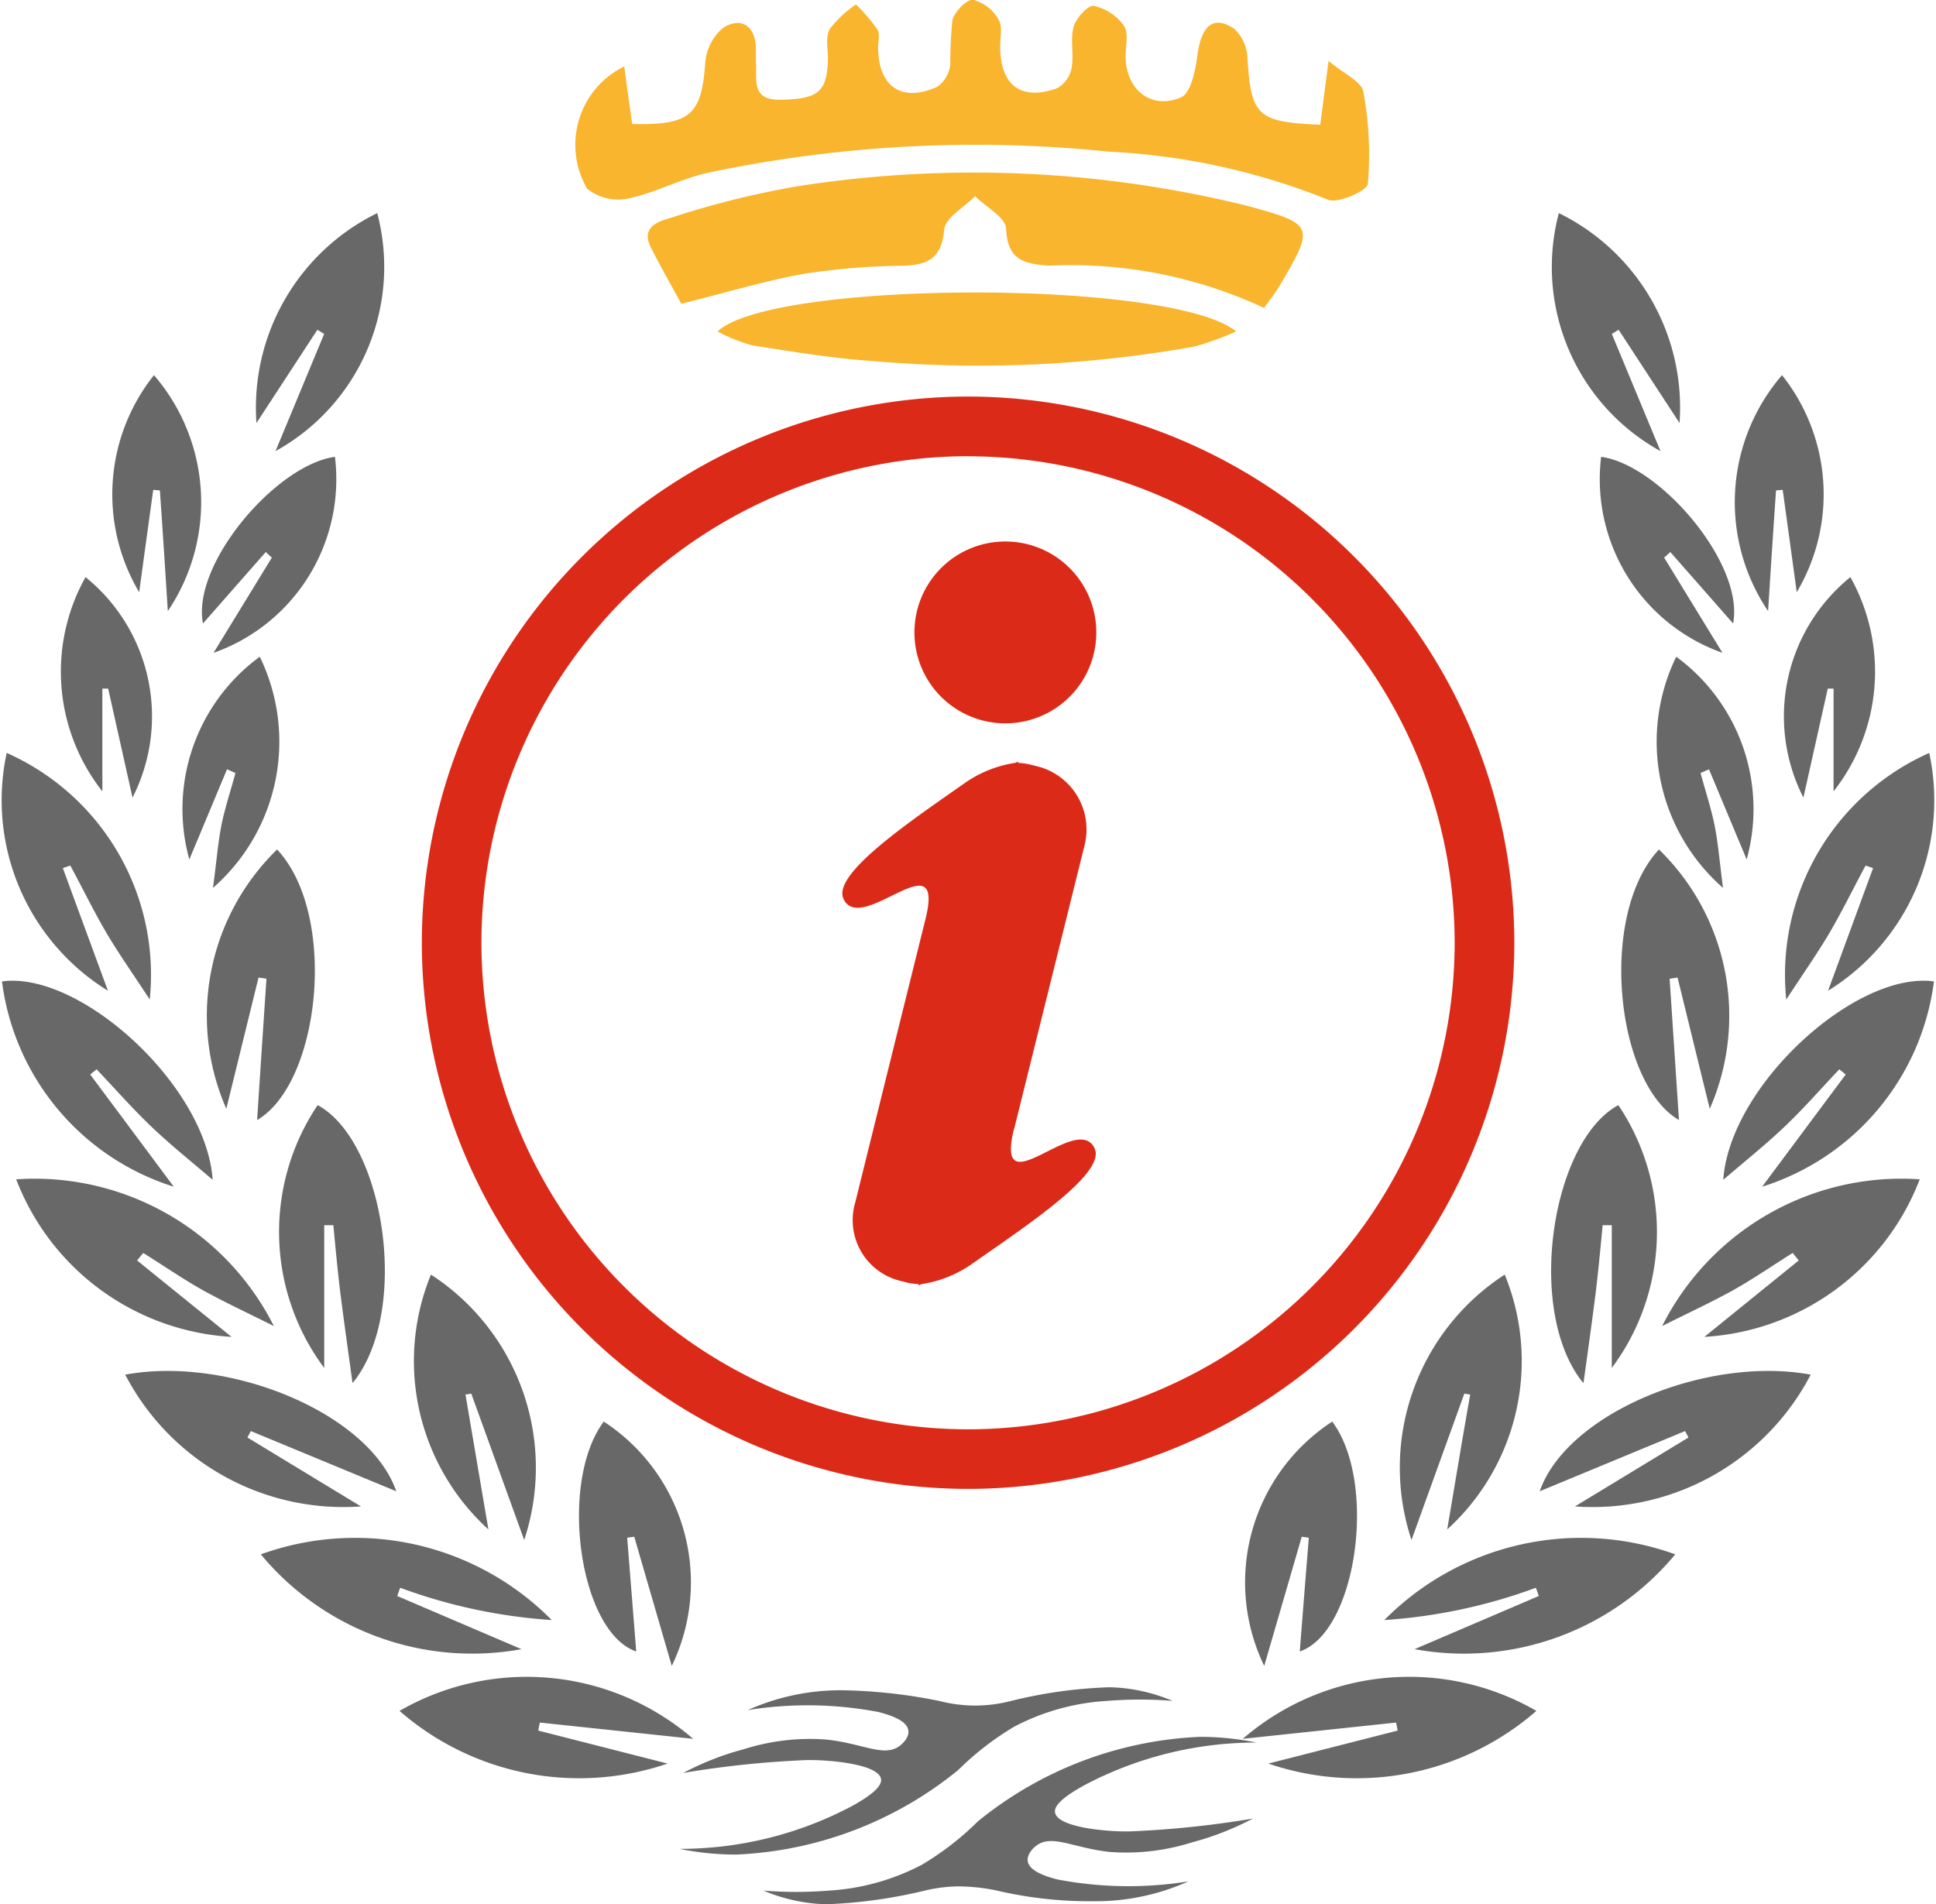
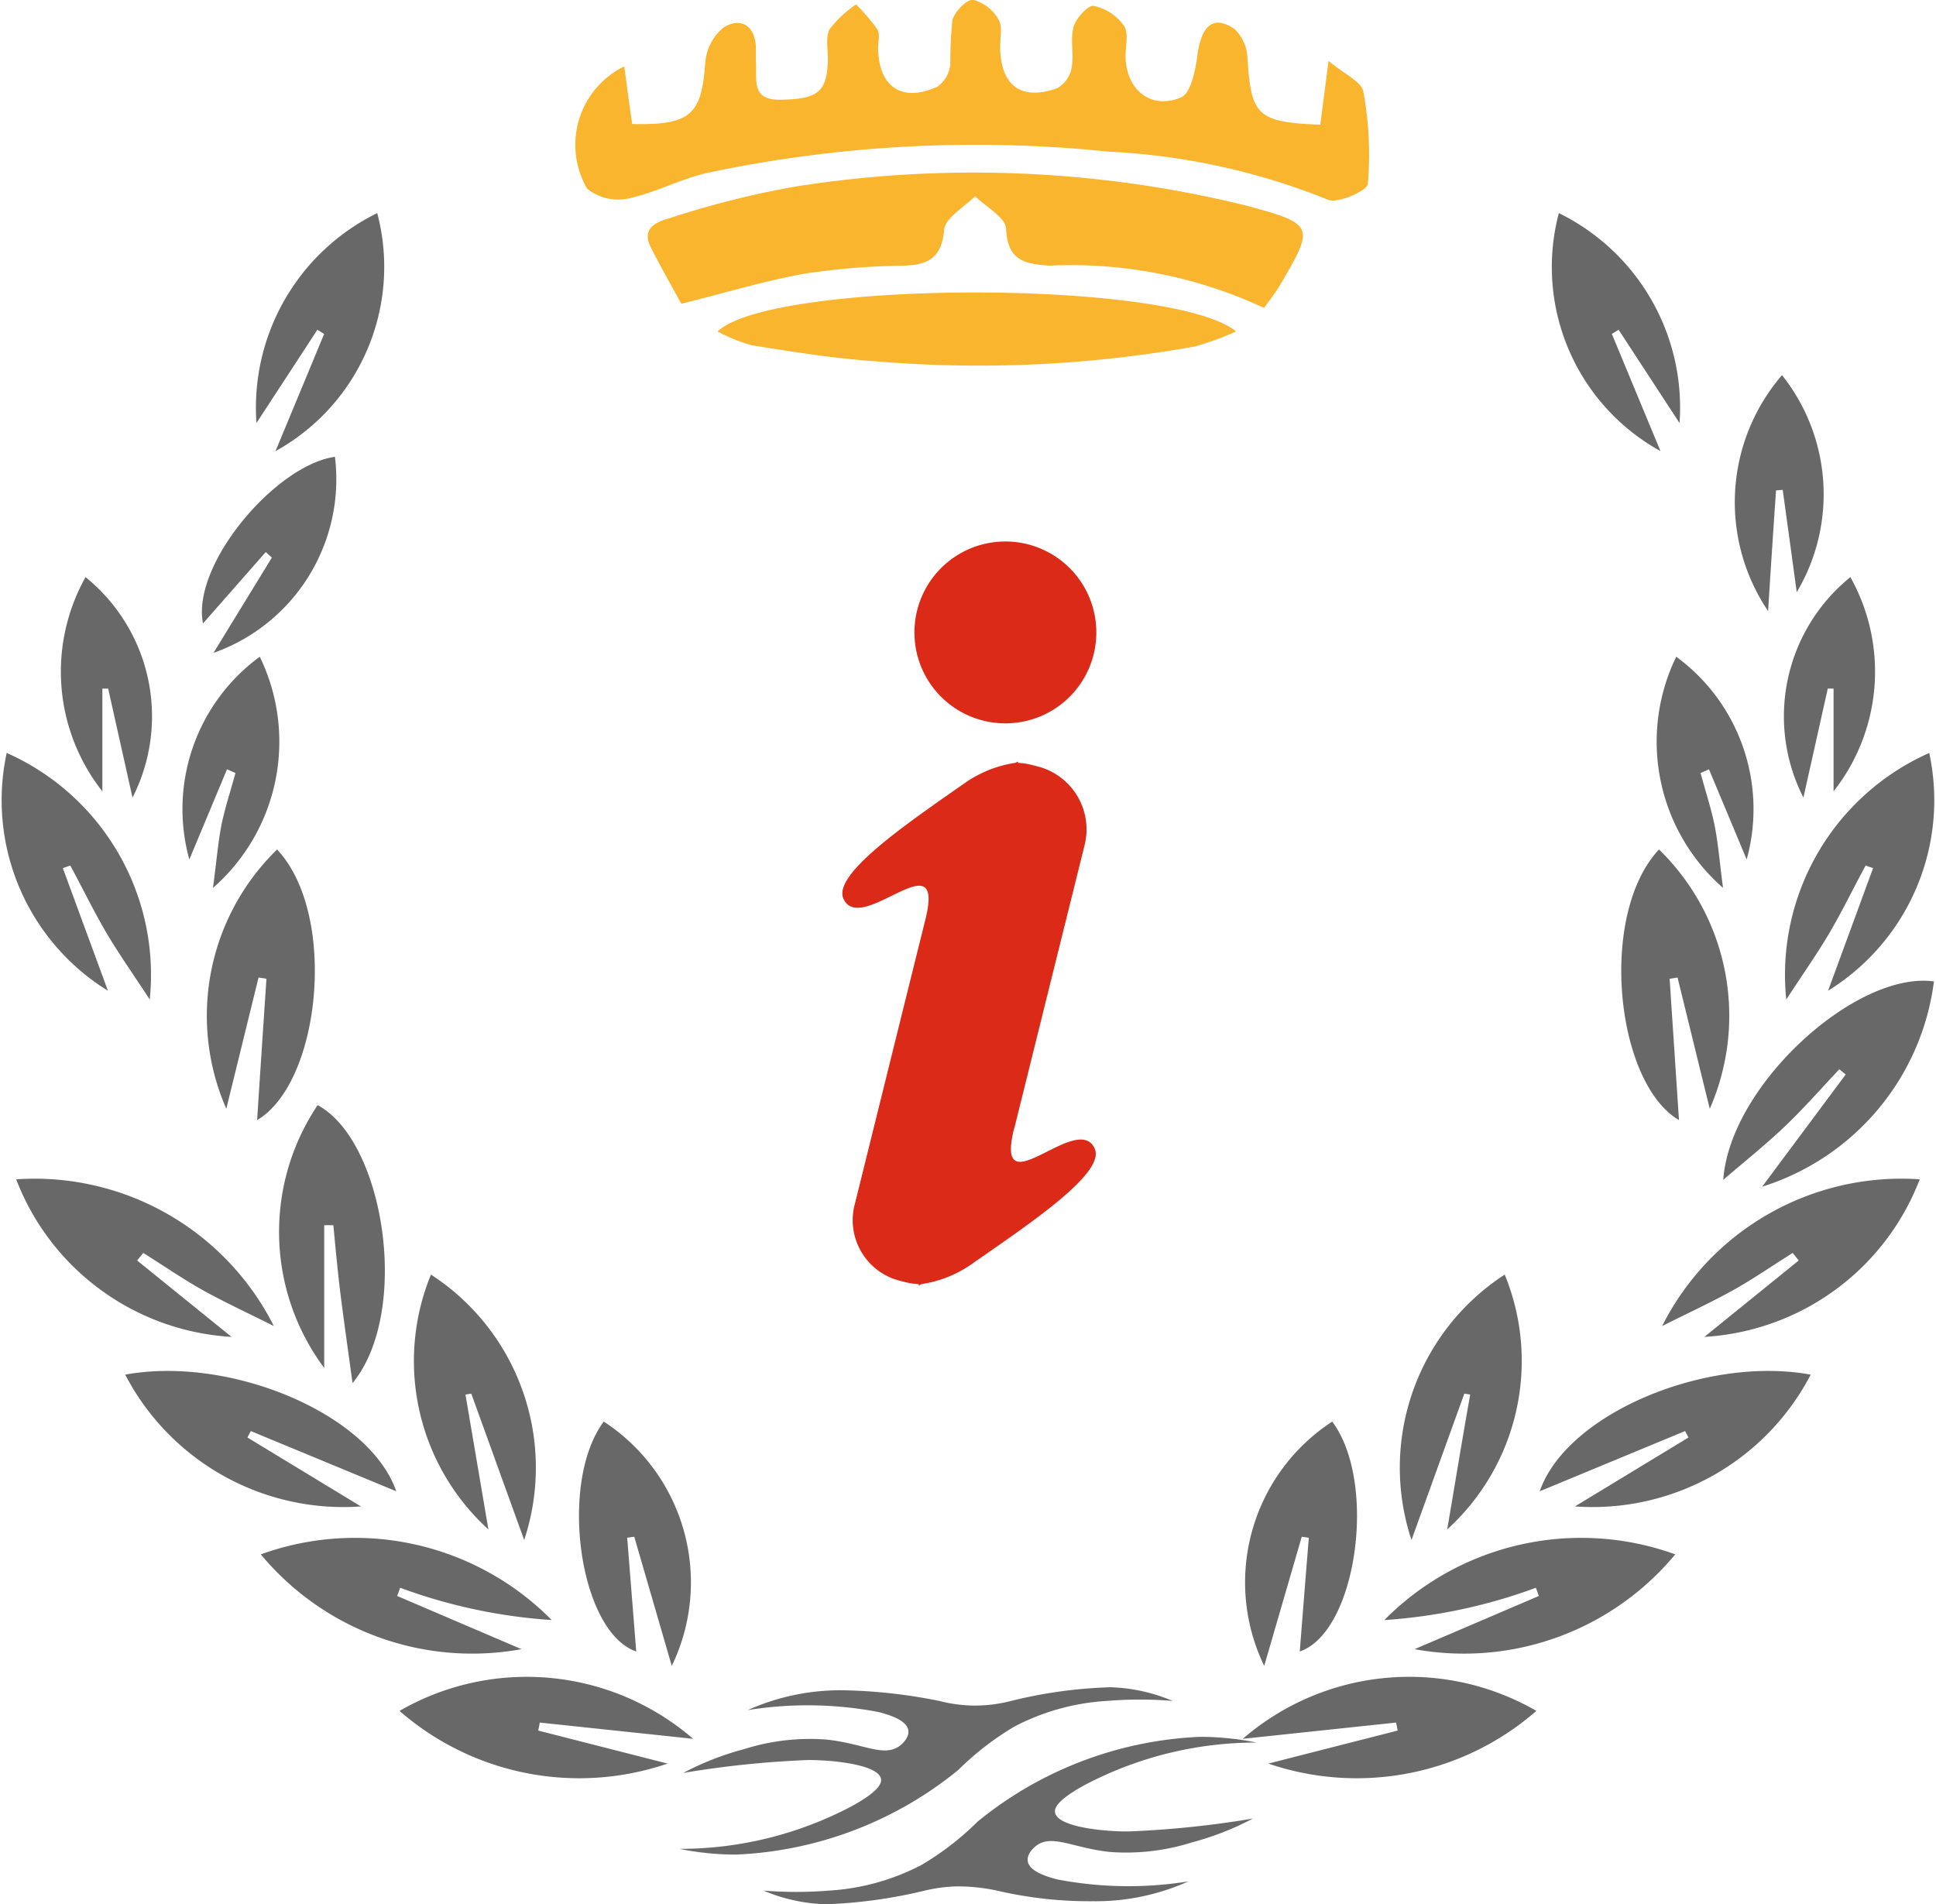
<svg xmlns="http://www.w3.org/2000/svg" width="24.398" height="24" viewBox="0 0 24.398 24">
  <g transform="translate(0 0)">
    <g transform="translate(7.234)">
      <path d="M1124.149-384.925c.032-.245.06-.466.105-.807.195.164.414.258.438.387a4.366,4.366,0,0,1,.057,1.163c-.008.086-.379.251-.5.2a8.486,8.486,0,0,0-2.77-.607,16.3,16.3,0,0,0-5.068.271c-.335.079-.651.251-.987.321a.626.626,0,0,1-.513-.124,1.1,1.1,0,0,1,.467-1.542c.034.253.066.492.1.726.735.017.874-.117.92-.765a.642.642,0,0,1,.227-.448c.2-.128.391-.053.412.232,0,.066,0,.134,0,.2.018.212-.07.481.307.475.469-.008.586-.091.6-.489.006-.134-.035-.29.022-.4a1.407,1.407,0,0,1,.333-.312,2.366,2.366,0,0,1,.269.315c.036.059.008.157.009.237.008.489.3.688.749.484a.4.4,0,0,0,.161-.278,5.587,5.587,0,0,1,.026-.558c.028-.108.18-.267.262-.258a.519.519,0,0,1,.321.25c.053.09.017.234.019.355.01.479.266.67.719.509a.374.374,0,0,0,.182-.257c.031-.169-.02-.355.025-.517.031-.11.183-.277.254-.264a.632.632,0,0,1,.38.25c.063.094.019.26.021.393.007.415.321.671.7.51.116-.049.175-.318.2-.493.046-.406.2-.555.473-.368a.534.534,0,0,1,.163.368c.046.725.122.806.92.838" transform="translate(-1114.745 386.5)" fill="#f9b52d" />
      <g transform="translate(0.93 2.186)">
        <path d="M1116.74-381.16c-.109-.2-.254-.453-.385-.712-.122-.242.071-.322.234-.367a11.412,11.412,0,0,1,1.592-.4,14.383,14.383,0,0,1,5.693.244c.848.232.849.254.4,1.015-.053.089-.119.17-.191.271a5.755,5.755,0,0,0-2.706-.533c-.315-.022-.527-.066-.545-.465-.006-.143-.253-.274-.391-.41-.136.14-.374.269-.389.421-.033.359-.2.445-.517.455a8.834,8.834,0,0,0-1.239.1c-.494.088-.978.235-1.562.381" transform="translate(-1116.317 382.804)" fill="#f9b52d" />
      </g>
      <g transform="translate(1.81 3.686)">
        <path d="M1117.805-379.777c.683-.647,5.719-.661,6.534,0a3.62,3.62,0,0,1-.525.191,15.465,15.465,0,0,1-4.026.185c-.518-.035-1.033-.119-1.547-.2a2.086,2.086,0,0,1-.436-.175" transform="translate(-1117.805 380.268)" fill="#f9b52d" />
      </g>
    </g>
    <g transform="translate(8.567 21.266)">
      <g transform="translate(0 0)">
        <path d="M1119.53-347.935c-.035-.195-.69-.244-.94-.238a12.38,12.38,0,0,0-1.553.162,3.609,3.609,0,0,1,.767-.3,2.744,2.744,0,0,1,1.033-.121c.471.048.736.234.937.073.012-.009.115-.094.1-.188-.018-.132-.253-.2-.377-.232a4.751,4.751,0,0,0-1.647-.024,2.859,2.859,0,0,1,1.2-.25,6.626,6.626,0,0,1,1.216.135,1.833,1.833,0,0,0,.442.058,1.832,1.832,0,0,0,.443-.054,5.912,5.912,0,0,1,1.263-.177,2.154,2.154,0,0,1,.79.172,5.084,5.084,0,0,0-.823,0,2.872,2.872,0,0,0-1.171.324,3.652,3.652,0,0,0-.707.547,4.745,4.745,0,0,1-2.8,1.066,3.61,3.61,0,0,1-.713-.072,4.633,4.633,0,0,0,2.156-.53C1119.515-347.783,1119.538-347.886,1119.53-347.935Z" transform="translate(-1116.994 349.091)" fill="#686868" />
      </g>
      <g transform="translate(1.052 0.621)">
        <path d="M1122.45-347.082c.035.195.691.244.94.238a12.374,12.374,0,0,0,1.553-.162,3.614,3.614,0,0,1-.767.3,2.745,2.745,0,0,1-1.033.121c-.471-.049-.736-.234-.937-.073-.012.009-.115.094-.1.189.018.131.253.2.377.231a4.751,4.751,0,0,0,1.647.024,2.848,2.848,0,0,1-1.2.25,5.141,5.141,0,0,1-1.216-.135,2.388,2.388,0,0,0-.512-.052,1.984,1.984,0,0,0-.373.048,6.225,6.225,0,0,1-1.263.177,2.159,2.159,0,0,1-.79-.172,5.141,5.141,0,0,0,.823,0,2.881,2.881,0,0,0,1.171-.325,3.629,3.629,0,0,0,.707-.547,4.747,4.747,0,0,1,2.8-1.066,3.6,3.6,0,0,1,.713.072,4.635,4.635,0,0,0-2.156.53C1122.464-347.234,1122.441-347.132,1122.45-347.082Z" transform="translate(-1118.773 348.04)" fill="#686868" />
      </g>
    </g>
    <g transform="translate(5.316 4.999)">
      <g transform="translate(5.303 4.6)">
        <path d="M1122.626-364.935l.276-1.112.611-2.462a.819.819,0,0,0-.6-.991l-.079-.02a.89.89,0,0,0-.16-.023v-.016l-.036.016a1.494,1.494,0,0,0-.619.243c-.713.5-1.69,1.157-1.545,1.471.219.476,1.289-.777,1.033.256l-.276,1.112-.61,2.462a.788.788,0,0,0,.561.983l.079.02a.84.84,0,0,0,.16.023v.017l.036-.017a1.493,1.493,0,0,0,.619-.243c.714-.5,1.708-1.153,1.563-1.467-.219-.476-1.271.781-1.015-.252" transform="translate(-1120.463 369.559)" fill="#db2b18" />
      </g>
      <g transform="translate(6.208 1.826)">
        <path d="M1123.139-374.25a1.145,1.145,0,0,1,1.146,1.146,1.145,1.145,0,0,1-1.146,1.146,1.145,1.145,0,0,1-1.146-1.146,1.145,1.145,0,0,1,1.146-1.146" transform="translate(-1121.993 374.25)" fill="#db2b18" />
      </g>
      <g transform="translate(0)">
-         <path d="M1118.381-363.57a6.891,6.891,0,0,1-6.884-6.884,6.891,6.891,0,0,1,6.884-6.884,6.891,6.891,0,0,1,6.884,6.884A6.891,6.891,0,0,1,1118.381-363.57Zm0-13.016a6.139,6.139,0,0,0-6.133,6.132,6.14,6.14,0,0,0,6.133,6.133,6.139,6.139,0,0,0,6.132-6.133A6.139,6.139,0,0,0,1118.381-376.585Z" transform="translate(-1111.497 377.337)" fill="#db2b18" />
-       </g>
+         </g>
    </g>
    <g transform="translate(0 2.686)">
      <g transform="translate(3.286 16.676)">
        <path d="M1109.047-351.556l1.566.67a3.461,3.461,0,0,1-3.285-1.195,3.487,3.487,0,0,1,3.666.828,6.8,6.8,0,0,1-1.91-.407l-.036.1" transform="translate(-1107.327 352.31)" fill="#686868" />
      </g>
      <g transform="translate(0.025 9.675)">
-         <path d="M1104.469-362.27c-.3-.256-.552-.458-.786-.683s-.452-.473-.677-.71l-.08.066,1.053,1.414a3.126,3.126,0,0,1-2.165-2.587c.981-.136,2.573,1.308,2.655,2.5" transform="translate(-1101.814 364.779)" fill="#686868" />
-       </g>
+         </g>
      <g transform="translate(1.578 14.593)">
        <path d="M1104.44-356.058c1.311-.242,3.075.486,3.416,1.47l-1.833-.759-.043.081,1.431.869a3.1,3.1,0,0,1-2.971-1.661" transform="translate(-1104.44 356.105)" fill="#686868" />
      </g>
      <g transform="translate(5.191 13.379)">
        <path d="M1111.964-354.538c-.243-.67-.454-1.258-.667-1.845l-.073.012.289,1.7a2.869,2.869,0,0,1-.724-3.212,2.9,2.9,0,0,1,1.175,3.345" transform="translate(-1110.549 357.883)" fill="#686868" />
      </g>
      <g transform="translate(0.205 12.146)">
        <path d="M1102.118-360.393a3.377,3.377,0,0,1,3.246,1.849c-.354-.176-.619-.3-.872-.439s-.516-.321-.774-.482l-.077.095,1.19.963a3.1,3.1,0,0,1-2.714-1.986" transform="translate(-1102.118 360.425)" fill="#686868" />
      </g>
      <g transform="translate(2.599 8.021)">
        <path d="M1106.807-364.27q.058-.892.118-1.783l-.1-.015-.406,1.654a2.923,2.923,0,0,1,.64-3.268c.77.82.548,2.948-.255,3.412" transform="translate(-1106.166 367.682)" fill="#686868" />
      </g>
      <g transform="translate(0 6.805)">
        <path d="M1101.858-369.858a3.059,3.059,0,0,1,1.8,3.107c-.218-.334-.394-.582-.548-.844s-.3-.562-.453-.845l-.094.033.568,1.545a2.822,2.822,0,0,1-1.275-3" transform="translate(-1101.771 369.858)" fill="#686868" />
      </g>
      <g transform="translate(5.035 18.446)">
        <path d="M1112.033-348.636l1.63.416a3.445,3.445,0,0,1-3.378-.664,3.206,3.206,0,0,1,3.7.352l-1.932-.205Z" transform="translate(-1110.285 349.316)" fill="#686868" />
      </g>
      <g transform="translate(3.512 11.244)">
        <path d="M1108.639-358.443c-.055-.4-.1-.72-.141-1.037s-.07-.632-.1-.948h-.115v1.8a2.869,2.869,0,0,1-.083-3.313c.842.452,1.176,2.6.443,3.5" transform="translate(-1107.709 361.94)" fill="#686868" />
      </g>
      <g transform="translate(7.296 15.233)">
        <path d="M1114.422-354.749a2.419,2.419,0,0,1,.855,3.078l-.473-1.628-.089.012.114,1.434c-.719-.244-.984-2.134-.407-2.9" transform="translate(-1114.107 354.749)" fill="#686868" />
      </g>
      <g transform="translate(3.222)">
        <path d="M1108.751-381.958a2.653,2.653,0,0,1-1.282,3l.613-1.477-.085-.053-.768,1.176a2.73,2.73,0,0,1,1.522-2.646" transform="translate(-1107.219 381.958)" fill="#686868" />
      </g>
      <g transform="translate(2.277 5.594)">
        <path d="M1106.619-372.016a2.449,2.449,0,0,1-.591,2.911c.042-.311.06-.536.1-.756s.121-.461.183-.692l-.106-.047-.475,1.137a2.379,2.379,0,0,1,.884-2.553" transform="translate(-1105.621 372.016)" fill="#686868" />
      </g>
      <g transform="translate(1.417 2.046)">
-         <path d="M1104.692-378.5a2.453,2.453,0,0,1,.173,2.972c-.036-.57-.067-1.046-.1-1.521l-.084-.007c-.059.427-.118.855-.177,1.29a2.413,2.413,0,0,1,.185-2.734" transform="translate(-1104.167 378.498)" fill="#686868" />
-       </g>
+         </g>
      <g transform="translate(0.764 4.591)">
        <path d="M1103.59-372.4v1.294a2.438,2.438,0,0,1-.212-2.7,2.257,2.257,0,0,1,.592,2.779l-.307-1.374-.073,0" transform="translate(-1103.064 373.803)" fill="#686868" />
      </g>
      <g transform="translate(2.544 3.065)">
        <path d="M1106.224-374.049l.73-1.192-.077-.07-.791.9c-.146-.75.924-2,1.663-2.1a2.321,2.321,0,0,1-1.525,2.469" transform="translate(-1106.072 376.518)" fill="#686868" />
      </g>
      <g transform="translate(15.663)">
        <g transform="translate(1.783 16.676)">
          <path d="M1134.692-351.556l-1.565.67a3.46,3.46,0,0,0,3.285-1.195,3.487,3.487,0,0,0-3.666.828,6.8,6.8,0,0,0,1.91-.407c.012.034.024.069.036.1" transform="translate(-1132.746 352.31)" fill="#686868" />
        </g>
        <g transform="translate(6.054 9.675)">
          <path d="M1139.967-362.27c.3-.256.552-.458.787-.683s.451-.473.676-.71l.08.066-1.053,1.414a3.126,3.126,0,0,0,2.165-2.587c-.981-.136-2.572,1.308-2.655,2.5" transform="translate(-1139.967 364.779)" fill="#686868" />
        </g>
        <g transform="translate(3.741 14.593)">
          <path d="M1139.473-356.058c-1.311-.242-3.075.486-3.416,1.47l1.832-.759.043.081-1.431.869a3.1,3.1,0,0,0,2.971-1.661" transform="translate(-1136.057 356.105)" fill="#686868" />
        </g>
        <g transform="translate(1.945 13.379)">
          <path d="M1133.2-354.538l.666-1.845.074.012c-.1.56-.191,1.12-.29,1.7a2.87,2.87,0,0,0,.725-3.212,2.9,2.9,0,0,0-1.175,3.345" transform="translate(-1133.02 357.883)" fill="#686868" />
        </g>
        <g transform="translate(5.284 12.146)">
          <path d="M1141.911-360.393a3.376,3.376,0,0,0-3.246,1.849c.353-.176.619-.3.872-.439s.516-.321.773-.482l.076.095-1.189.963a3.1,3.1,0,0,0,2.714-1.986" transform="translate(-1138.665 360.425)" fill="#686868" />
        </g>
        <g transform="translate(4.765 8.021)">
          <path d="M1138.518-364.27q-.059-.892-.118-1.783l.1-.015c.135.548.269,1.1.406,1.654a2.922,2.922,0,0,0-.64-3.268c-.769.82-.548,2.948.255,3.412" transform="translate(-1137.787 367.682)" fill="#686868" />
        </g>
        <g transform="translate(6.817 6.805)">
          <path d="M1143.089-369.858a3.059,3.059,0,0,0-1.8,3.107c.218-.334.393-.582.547-.844s.3-.562.453-.845l.094.033-.567,1.545a2.823,2.823,0,0,0,1.274-3" transform="translate(-1141.258 369.858)" fill="#686868" />
        </g>
        <g transform="translate(0 18.446)">
          <path d="M1131.682-348.636l-1.63.416a3.445,3.445,0,0,0,3.378-.664,3.205,3.205,0,0,0-3.7.352l1.932-.205Z" transform="translate(-1129.731 349.316)" fill="#686868" />
        </g>
        <g transform="translate(3.889 11.244)">
-           <path d="M1136.711-358.443c.056-.4.1-.72.141-1.037s.07-.632.1-.948h.115v1.8a2.869,2.869,0,0,0,.083-3.313c-.842.452-1.176,2.6-.444,3.5" transform="translate(-1136.307 361.94)" fill="#686868" />
-         </g>
+           </g>
        <g transform="translate(0.016 15.233)">
          <path d="M1130.866-354.749a2.419,2.419,0,0,0-.855,3.078l.473-1.628.089.012q-.058.717-.114,1.434c.719-.244.984-2.134.407-2.9" transform="translate(-1129.758 354.749)" fill="#686868" />
        </g>
        <g transform="translate(3.874)">
          <path d="M1136.389-381.958a2.651,2.651,0,0,0,1.281,3l-.613-1.477.085-.053.768,1.176a2.729,2.729,0,0,0-1.521-2.646" transform="translate(-1136.281 381.958)" fill="#686868" />
        </g>
        <g transform="translate(5.207 5.594)">
          <path d="M1138.789-372.016a2.449,2.449,0,0,0,.591,2.911c-.041-.311-.059-.536-.1-.756s-.121-.461-.183-.692l.106-.047.475,1.137a2.381,2.381,0,0,0-.884-2.553" transform="translate(-1138.536 372.016)" fill="#686868" />
        </g>
        <g transform="translate(6.198 2.046)">
          <path d="M1140.806-378.5a2.453,2.453,0,0,0-.174,2.972c.036-.57.067-1.046.1-1.521l.084-.007c.059.427.118.855.177,1.29a2.413,2.413,0,0,0-.184-2.734" transform="translate(-1140.211 378.498)" fill="#686868" />
        </g>
        <g transform="translate(6.805 4.591)">
          <path d="M1141.877-372.4v1.294a2.438,2.438,0,0,0,.212-2.7,2.257,2.257,0,0,0-.592,2.779l.307-1.374.073,0" transform="translate(-1141.238 373.803)" fill="#686868" />
        </g>
        <g transform="translate(4.458 3.065)">
-           <path d="M1138.85-374.049l-.73-1.192.078-.07.791.9c.146-.75-.924-2-1.663-2.1a2.321,2.321,0,0,0,1.525,2.469" transform="translate(-1137.269 376.518)" fill="#686868" />
-         </g>
+           </g>
      </g>
    </g>
  </g>
</svg>